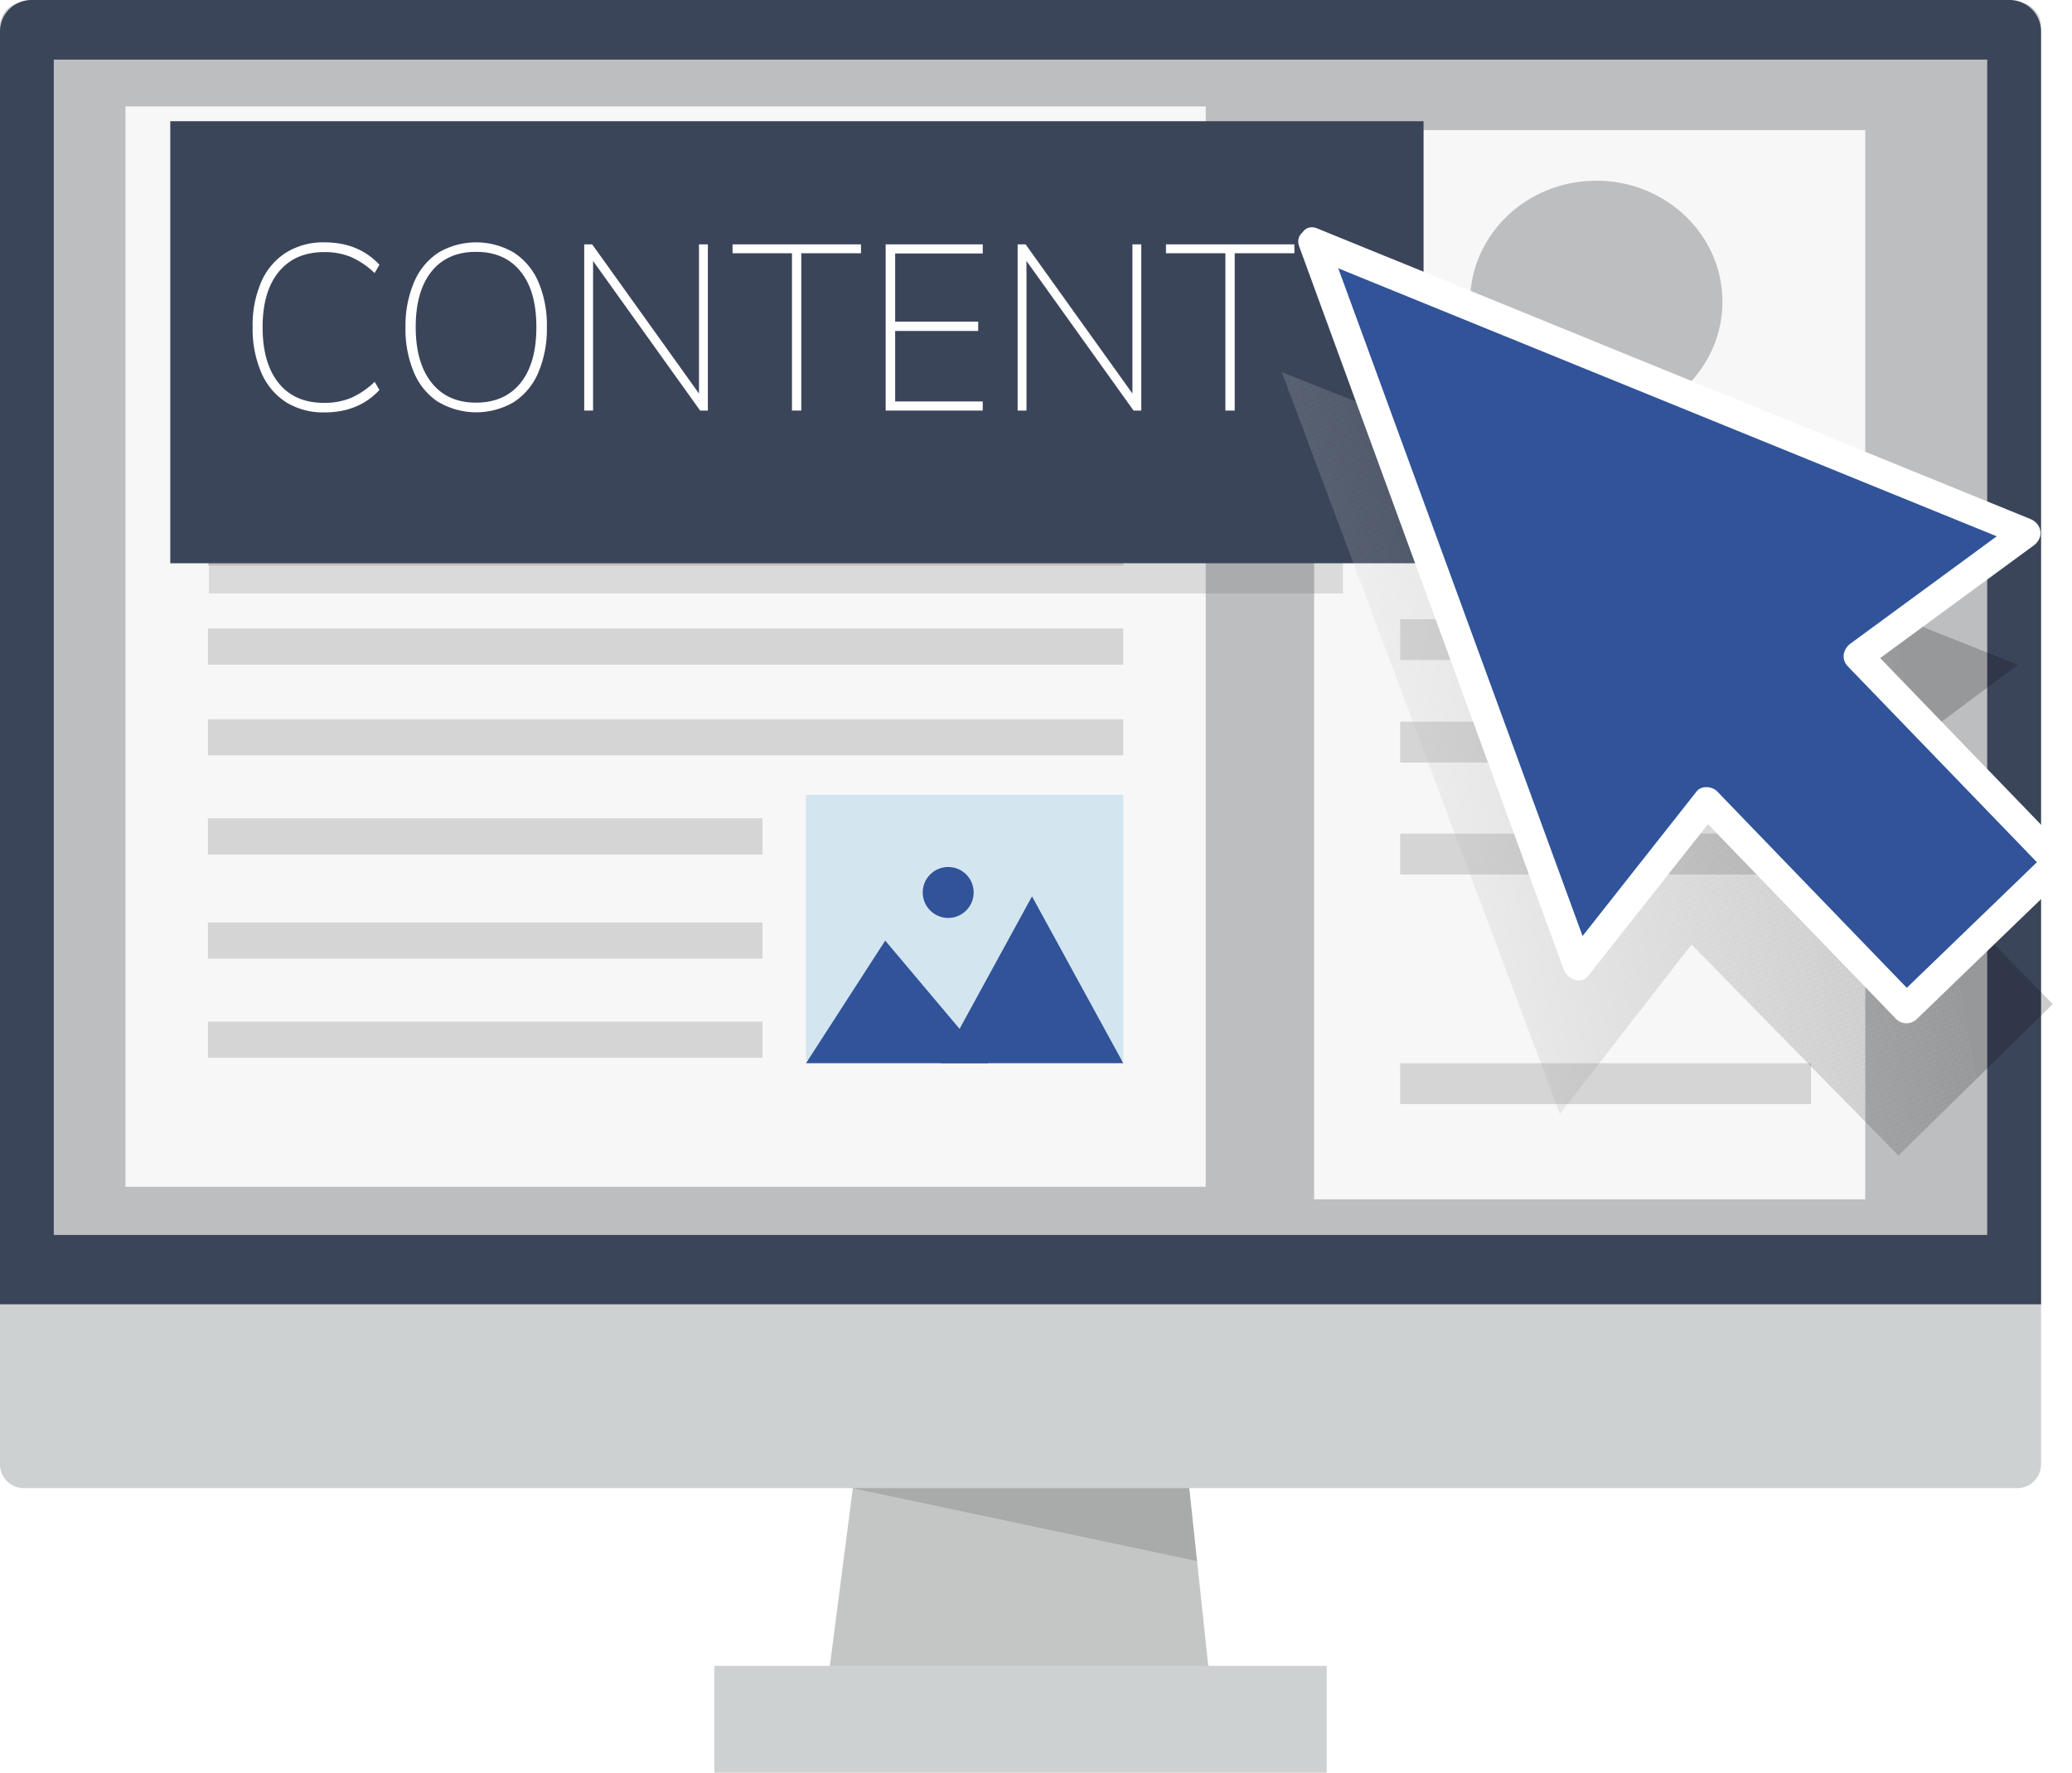
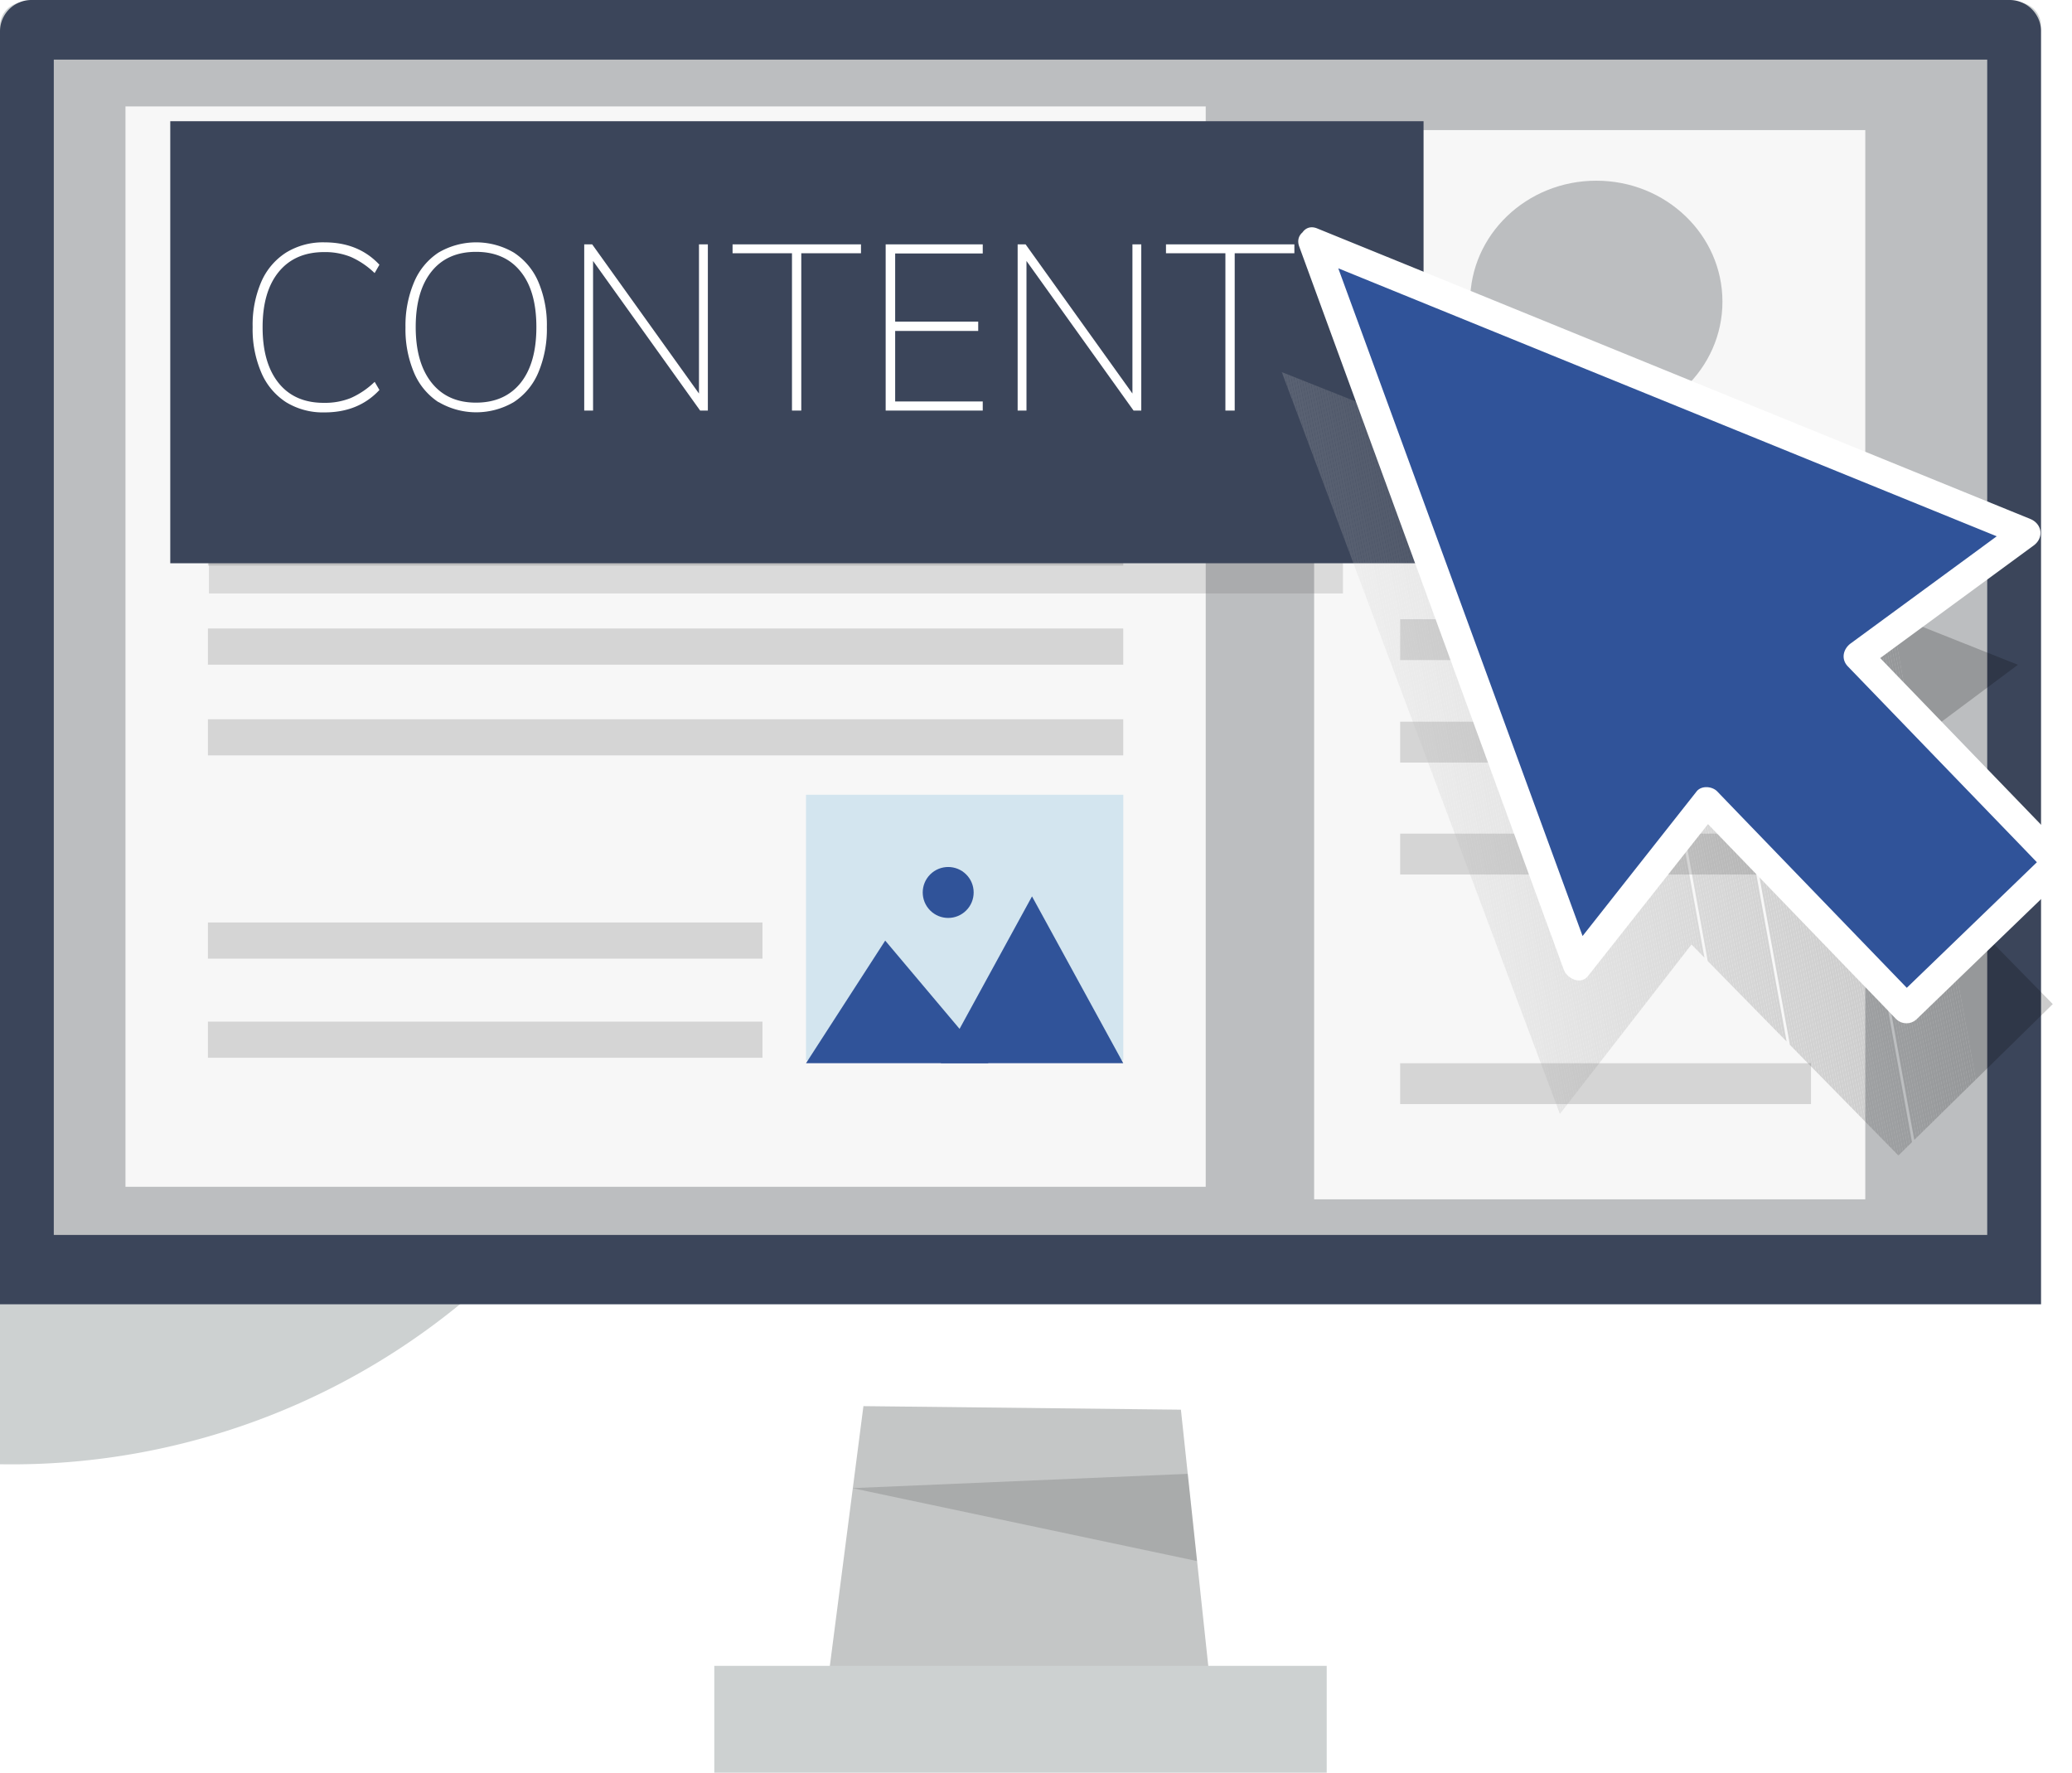
<svg xmlns="http://www.w3.org/2000/svg" viewBox="0 0 630.51 539.36">
  <defs>
    <style>.cls-1{fill:none;}.cls-2{isolation:isolate;}.cls-3{fill:#c4c6c6;}.cls-4{opacity:0.14;}.cls-5{fill:#cdd1d1;}.cls-6{fill:#3b455a;}.cls-7{fill:#bcbec0;}.cls-8{fill:#f7f7f7;}.cls-9{opacity:0.22;}.cls-10{fill:#59595b;}.cls-11{opacity:0.19;}.cls-12{fill:#d3e5ef;}.cls-13{mix-blend-mode:multiply;opacity:0.2;}.cls-14{clip-path:url(#clip-path);}.cls-15{fill:#fff;}.cls-16{fill:#fefefe;}.cls-17{fill:#fdfdfd;}.cls-18{fill:#fcfcfc;}.cls-19{fill:#fbfbfb;}.cls-20{fill:#fafafa;}.cls-21{fill:#f9f9f9;}.cls-22{fill:#f8f8f8;}.cls-23{fill:#f6f6f6;}.cls-24{fill:#f5f5f5;}.cls-25{fill:#f4f4f4;}.cls-26{fill:#f3f3f3;}.cls-27{fill:#f2f2f2;}.cls-28{fill:#f1f1f1;}.cls-29{fill:#f0f0f0;}.cls-30{fill:#efefef;}.cls-31{fill:#eee;}.cls-32{fill:#ededed;}.cls-33{fill:#ececec;}.cls-34{fill:#ebebeb;}.cls-35{fill:#eaeaea;}.cls-36{fill:#e9e9e9;}.cls-37{fill:#e8e8e8;}.cls-38{fill:#e7e7e7;}.cls-39{fill:#e6e6e6;}.cls-40{fill:#e5e5e5;}.cls-41{fill:#e4e4e4;}.cls-42{fill:#e3e3e3;}.cls-43{fill:#e2e2e2;}.cls-44{fill:#e1e1e1;}.cls-45{fill:#e0e0e0;}.cls-46{fill:#dfdfdf;}.cls-47{fill:#dedede;}.cls-48{fill:#ddd;}.cls-49{fill:#dcdcdc;}.cls-50{fill:#dbdbdb;}.cls-51{fill:#dadada;}.cls-52{fill:#d9d9d9;}.cls-53{fill:#d8d8d8;}.cls-54{fill:#d7d7d7;}.cls-55{fill:#d6d6d6;}.cls-56{fill:#d5d5d5;}.cls-57{fill:#d4d4d4;}.cls-58{fill:#d3d3d3;}.cls-59{fill:#d2d2d2;}.cls-60{fill:#d1d1d1;}.cls-61{fill:#d0d0d0;}.cls-62{fill:#cfcfcf;}.cls-63{fill:#cecece;}.cls-64{fill:#cdcdcd;}.cls-65{fill:#ccc;}.cls-66{fill:#cbcbcb;}.cls-67{fill:#cacaca;}.cls-68{fill:#c9c9c9;}.cls-69{fill:#c8c8c8;}.cls-70{fill:#c7c7c7;}.cls-71{fill:#c6c6c6;}.cls-72{fill:#c5c5c5;}.cls-73{fill:#c4c4c4;}.cls-74{fill:#c3c3c3;}.cls-75{fill:#c2c2c2;}.cls-76{fill:#c1c1c1;}.cls-77{fill:silver;}.cls-78{fill:#bfbfbf;}.cls-79{fill:#bebebe;}.cls-80{fill:#bdbdbd;}.cls-81{fill:#bcbcbc;}.cls-82{fill:#bbb;}.cls-83{fill:#bababa;}.cls-84{fill:#b9b9b9;}.cls-85{fill:#b8b8b8;}.cls-86{fill:#b7b7b7;}.cls-87{fill:#b6b6b6;}.cls-88{fill:#b5b5b5;}.cls-89{fill:#b4b4b4;}.cls-90{fill:#b3b3b3;}.cls-91{fill:#b2b2b2;}.cls-92{fill:#b1b1b1;}.cls-93{fill:#b0b0b0;}.cls-94{fill:#afafaf;}.cls-95{fill:#aeaeae;}.cls-96{fill:#adadad;}.cls-97{fill:#acacac;}.cls-98{fill:#ababab;}.cls-99{fill:#aaa;}.cls-100{fill:#a9a9a9;}.cls-101{fill:#a8a8a8;}.cls-102{fill:#a7a7a7;}.cls-103{fill:#a6a6a6;}.cls-104{fill:#a5a5a5;}.cls-105{fill:#a4a4a4;}.cls-106{fill:#a3a3a3;}.cls-107{fill:#a2a2a2;}.cls-108{fill:#a1a1a1;}.cls-109{fill:#a0a0a0;}.cls-110{fill:#9e9e9e;}.cls-111{fill:#9d9d9d;}.cls-112{fill:#9c9c9c;}.cls-113{fill:#9b9b9b;}.cls-114{fill:#9a9a9a;}.cls-115{fill:#999;}.cls-116{fill:#989898;}.cls-117{fill:#979797;}.cls-118{fill:#969696;}.cls-119{fill:#959595;}.cls-120{fill:#949494;}.cls-121{fill:#939393;}.cls-122{fill:#929292;}.cls-123{fill:#919191;}.cls-124{fill:#909090;}.cls-125{fill:#8f8f8f;}.cls-126{fill:#8e8e8e;}.cls-127{fill:#8d8d8d;}.cls-128{fill:#8c8c8c;}.cls-129{fill:#8b8b8b;}.cls-130{fill:#8a8a8a;}.cls-131{fill:#898989;}.cls-132{fill:#888;}.cls-133{fill:#878787;}.cls-134{fill:#868686;}.cls-135{fill:#858585;}.cls-136{fill:#848484;}.cls-137{fill:#838383;}.cls-138{fill:#828282;}.cls-139{fill:#818181;}.cls-140{fill:gray;}.cls-141{fill:#7f7f7f;}.cls-142{fill:#7e7e7e;}.cls-143{fill:#7d7d7d;}.cls-144{fill:#7c7c7c;}.cls-145{fill:#7b7b7b;}.cls-146{fill:#7a7a7a;}.cls-147{fill:#797979;}.cls-148{fill:#787878;}.cls-149{fill:#777;}.cls-150{fill:#767676;}.cls-151{fill:#757575;}.cls-152{fill:#747474;}.cls-153{fill:#737373;}.cls-154{fill:#727272;}.cls-155{fill:#717171;}.cls-156{fill:#707070;}.cls-157{fill:#6f6f6f;}.cls-158{fill:#6e6e6e;}.cls-159{fill:#6d6d6d;}.cls-160{fill:#6c6c6c;}.cls-161{fill:#6b6b6b;}.cls-162{fill:#6a6a6a;}.cls-163{fill:#696969;}.cls-164{fill:#686868;}.cls-165{fill:#676767;}.cls-166{fill:#666;}.cls-167{fill:#656565;}.cls-168{fill:#646464;}.cls-169{fill:#636363;}.cls-170{fill:#626262;}.cls-171{fill:#616161;}.cls-172{fill:#606060;}.cls-173{fill:#5f5f5f;}.cls-174{fill:#5e5e5e;}.cls-175{fill:#5d5d5d;}.cls-176{fill:#5c5c5c;}.cls-177{fill:#5b5b5b;}.cls-178{fill:#5a5a5a;}.cls-179{fill:#595959;}.cls-180{fill:#575757;}.cls-181{fill:#565656;}.cls-182{fill:#555;}.cls-183{fill:#545454;}.cls-184{fill:#535353;}.cls-185{fill:#525252;}.cls-186{fill:#515151;}.cls-187{fill:#505050;}.cls-188{fill:#4f4f4f;}.cls-189{fill:#4e4e4e;}.cls-190{fill:#4d4d4d;}.cls-191{fill:#4c4c4c;}.cls-192{fill:#4b4b4b;}.cls-193{fill:#4a4a4a;}.cls-194{fill:#494949;}.cls-195{fill:#484848;}.cls-196{fill:#474747;}.cls-197{fill:#464646;}.cls-198{fill:#454545;}.cls-199{fill:#444;}.cls-200{fill:#434343;}.cls-201{fill:#424242;}.cls-202{fill:#414141;}.cls-203{fill:#404040;}.cls-204{fill:#3f3f3f;}.cls-205{fill:#3e3e3e;}.cls-206{fill:#3d3d3d;}.cls-207{fill:#3c3c3c;}.cls-208{fill:#3b3b3b;}.cls-209{fill:#3a3a3a;}.cls-210{fill:#393939;}.cls-211{fill:#383838;}.cls-212{fill:#373737;}.cls-213{fill:#363636;}.cls-214{fill:#353535;}.cls-215{fill:#343434;}.cls-216{fill:#333;}.cls-217{fill:#323232;}.cls-218{fill:#313131;}.cls-219{fill:#2f2f2f;}.cls-220{fill:#2e2e2e;}.cls-221{fill:#2d2d2d;}.cls-222{fill:#2c2c2c;}.cls-223{fill:#2b2b2b;}.cls-224{fill:#2a2a2a;}.cls-225{fill:#292929;}.cls-226{fill:#282828;}.cls-227{fill:#272727;}.cls-228{fill:#262626;}.cls-229{fill:#252525;}.cls-230{fill:#242424;}.cls-231{fill:#232323;}.cls-232{fill:#222;}.cls-233{fill:#212121;}.cls-234{fill:#202020;}.cls-235{fill:#1f1f1f;}.cls-236{fill:#1e1e1e;}.cls-237{fill:#1d1d1d;}.cls-238{fill:#1c1c1c;}.cls-239{fill:#1b1b1b;}.cls-240{fill:#1a1a1a;}.cls-241{fill:#191919;}.cls-242{fill:#181818;}.cls-243{fill:#171717;}.cls-244{fill:#161616;}.cls-245{fill:#151515;}.cls-246{fill:#141414;}.cls-247{fill:#131313;}.cls-248{fill:#121212;}.cls-249{fill:#111;}.cls-250{fill:#101010;}.cls-251{fill:#0e0e0e;}.cls-252{fill:#0d0d0d;}.cls-253{fill:#0c0c0c;}.cls-254{fill:#0b0b0b;}.cls-255{fill:#0a0a0a;}.cls-256{fill:#090909;}.cls-257{fill:#080808;}.cls-258{fill:#070707;}.cls-259{fill:#060606;}.cls-260{fill:#050505;}.cls-261{fill:#040404;}.cls-262{fill:#030303;}.cls-263{fill:#020202;}.cls-264{fill:#010101;}.cls-265{fill:#305399;}</style>
    <clipPath id="clip-path">
      <polygon class="cls-1" points="390.04 113.21 474.67 338.93 514.72 287.37 577.68 351.58 601.17 328.55 624.66 305.51 561.71 241.3 614.05 202.27 390.04 113.21" />
    </clipPath>
  </defs>
  <g class="cls-2">
    <g id="Layer_2" data-name="Layer 2">
      <g id="Object">
        <polygon class="cls-3" points="369 519.27 251.09 517.96 262.74 427.84 359.35 428.92 369 519.27" />
        <g class="cls-4">
          <polygon points="259.38 452.79 361.43 448.44 364.26 474.98 259.38 452.79" />
        </g>
-         <path class="cls-5" d="M7.27.69H613.82A7.26,7.26,0,0,1,621.09,8V445.52a7.27,7.27,0,0,1-7.27,7.27H7.27A7.27,7.27,0,0,1,0,445.52V8A7.27,7.27,0,0,1,7.27.69Z" />
+         <path class="cls-5" d="M7.27.69H613.82A7.26,7.26,0,0,1,621.09,8a7.27,7.27,0,0,1-7.27,7.27H7.27A7.27,7.27,0,0,1,0,445.52V8A7.27,7.27,0,0,1,7.27.69Z" />
        <path class="cls-6" d="M0,9.56v387.3H621.09V9.56A9.56,9.56,0,0,0,611.53,0H9.56A9.56,9.56,0,0,0,0,9.56Z" />
        <rect class="cls-7" x="16.37" y="18.14" width="588.34" height="357.61" />
        <rect class="cls-5" x="217.36" y="506.86" width="186.36" height="32.51" />
        <rect class="cls-8" x="399.89" y="39.58" width="167.72" height="325.33" />
        <rect class="cls-8" x="38.18" y="32.38" width="328.72" height="328.72" />
        <ellipse class="cls-7" cx="485.75" cy="91.79" rx="38.39" ry="36.81" />
        <g class="cls-9">
          <rect class="cls-10" x="426.07" y="154.34" width="125.02" height="12.43" />
          <rect class="cls-10" x="426.07" y="188.41" width="125.02" height="12.43" />
        </g>
        <g class="cls-9">
          <rect class="cls-10" x="426.07" y="219.59" width="125.02" height="12.43" />
          <rect class="cls-10" x="426.07" y="253.65" width="125.02" height="12.43" />
        </g>
        <g class="cls-9">
          <rect class="cls-10" x="426.07" y="323.5" width="125.02" height="12.43" />
        </g>
        <g class="cls-9">
          <rect class="cls-10" x="63.27" y="161.08" width="278.53" height="11" />
          <rect class="cls-10" x="63.27" y="191.24" width="278.53" height="11" />
        </g>
        <g class="cls-9">
          <rect class="cls-10" x="63.27" y="218.84" width="278.53" height="11" />
-           <rect class="cls-10" x="63.27" y="249" width="168.75" height="11" />
        </g>
        <g class="cls-9">
          <rect class="cls-10" x="63.27" y="280.68" width="168.75" height="11" />
          <rect class="cls-10" x="63.27" y="310.84" width="168.75" height="11" />
        </g>
        <g class="cls-11">
          <rect class="cls-10" x="63.58" y="46.06" width="345.08" height="134.5" />
        </g>
        <rect class="cls-6" x="51.81" y="36.88" width="381.38" height="134.5" />
        <rect class="cls-12" x="245.27" y="241.82" width="96.54" height="80.8" />
        <g class="cls-13">
          <g class="cls-14">
            <polygon class="cls-15" points="390.04 310.32 397.52 351.58 390.04 351.58 390.04 310.32" />
            <polygon class="cls-15" points="390.04 305.82 398.33 351.58 397.52 351.58 390.04 310.32 390.04 305.82" />
            <polygon class="cls-16" points="390.04 301.33 399.15 351.58 398.33 351.58 390.04 305.82 390.04 301.33" />
            <polygon class="cls-17" points="390.04 296.83 399.96 351.58 399.15 351.58 390.04 301.33 390.04 296.83" />
            <polygon class="cls-18" points="390.04 292.33 400.78 351.58 399.96 351.58 390.04 296.83 390.04 292.33" />
            <polygon class="cls-19" points="390.04 287.84 401.59 351.58 400.78 351.58 390.04 292.33 390.04 287.84" />
            <polygon class="cls-19" points="390.04 283.34 402.41 351.58 401.59 351.58 390.04 287.84 390.04 283.34" />
            <polygon class="cls-20" points="390.04 278.84 403.22 351.58 402.41 351.58 390.04 283.34 390.04 278.84" />
            <polygon class="cls-21" points="390.04 274.35 404.04 351.58 403.22 351.58 390.04 278.84 390.04 274.35" />
            <polygon class="cls-22" points="390.04 269.85 404.85 351.58 404.04 351.58 390.04 274.35 390.04 269.85" />
            <polygon class="cls-8" points="390.04 265.35 405.67 351.58 404.85 351.58 390.04 269.85 390.04 265.35" />
            <polygon class="cls-23" points="390.04 260.86 406.49 351.58 405.67 351.58 390.04 265.35 390.04 260.86" />
            <polygon class="cls-24" points="390.04 256.36 407.3 351.58 406.49 351.58 390.04 260.86 390.04 256.36" />
            <polygon class="cls-25" points="390.04 251.86 408.12 351.58 407.3 351.58 390.04 256.36 390.04 251.86" />
            <polygon class="cls-26" points="390.04 247.37 408.93 351.58 408.12 351.58 390.04 251.86 390.04 247.37" />
            <polygon class="cls-27" points="390.04 242.87 409.75 351.58 408.93 351.58 390.04 247.37 390.04 242.87" />
            <polygon class="cls-28" points="390.04 238.37 410.56 351.58 409.75 351.58 390.04 242.87 390.04 238.37" />
            <polygon class="cls-29" points="390.04 233.88 411.38 351.58 410.56 351.58 390.04 238.37 390.04 233.88" />
            <polygon class="cls-30" points="390.04 229.38 412.19 351.58 411.38 351.58 390.04 233.88 390.04 229.38" />
            <polygon class="cls-31" points="390.04 224.88 413.01 351.58 412.19 351.58 390.04 229.38 390.04 224.88" />
            <polygon class="cls-32" points="390.04 220.39 413.82 351.58 413.01 351.58 390.04 224.88 390.04 220.39" />
            <polygon class="cls-33" points="390.04 215.89 414.64 351.58 413.82 351.58 390.04 220.39 390.04 215.89" />
            <polygon class="cls-34" points="390.04 211.4 415.45 351.58 414.64 351.58 390.04 215.89 390.04 211.4" />
            <polygon class="cls-34" points="390.04 206.9 416.27 351.58 415.45 351.58 390.04 211.4 390.04 206.9" />
            <polygon class="cls-35" points="390.04 202.4 417.08 351.58 416.27 351.58 390.04 206.9 390.04 202.4" />
            <polygon class="cls-36" points="390.04 197.91 417.9 351.58 417.08 351.58 390.04 202.4 390.04 197.91" />
            <polygon class="cls-37" points="390.04 193.41 418.71 351.58 417.9 351.58 390.04 197.91 390.04 193.41" />
            <polygon class="cls-38" points="390.04 188.91 419.53 351.58 418.71 351.58 390.04 193.41 390.04 188.91" />
            <polygon class="cls-39" points="390.04 184.42 420.34 351.58 419.53 351.58 390.04 188.91 390.04 184.42" />
            <polygon class="cls-40" points="390.04 179.92 421.16 351.58 420.34 351.58 390.04 184.42 390.04 179.92" />
            <polygon class="cls-41" points="390.04 175.42 421.97 351.58 421.16 351.58 390.04 179.92 390.04 175.42" />
            <polygon class="cls-42" points="390.04 170.93 422.79 351.58 421.97 351.58 390.04 175.42 390.04 170.93" />
            <polygon class="cls-43" points="390.04 166.43 423.6 351.58 422.79 351.58 390.04 170.93 390.04 166.43" />
            <polygon class="cls-44" points="390.04 161.93 424.42 351.58 423.6 351.58 390.04 166.43 390.04 161.93" />
            <polygon class="cls-45" points="390.04 157.44 425.23 351.58 424.42 351.58 390.04 161.93 390.04 157.44" />
            <polygon class="cls-46" points="390.04 152.94 426.05 351.58 425.23 351.58 390.04 157.44 390.04 152.94" />
            <polygon class="cls-47" points="390.04 148.44 426.86 351.58 426.05 351.58 390.04 152.94 390.04 148.44" />
            <polygon class="cls-48" points="390.04 143.95 427.68 351.58 426.86 351.58 390.04 148.44 390.04 143.95" />
            <polygon class="cls-49" points="390.04 139.45 428.49 351.58 427.68 351.58 390.04 143.95 390.04 139.45" />
            <polygon class="cls-50" points="390.04 134.95 429.31 351.58 428.49 351.58 390.04 139.45 390.04 134.95" />
            <polygon class="cls-51" points="390.04 130.46 430.12 351.58 429.31 351.58 390.04 134.95 390.04 130.46" />
            <polygon class="cls-52" points="390.04 125.96 430.94 351.58 430.12 351.58 390.04 130.46 390.04 125.96" />
            <polygon class="cls-53" points="390.04 121.46 431.75 351.58 430.94 351.58 390.04 125.96 390.04 121.46" />
            <polygon class="cls-54" points="390.04 116.97 432.57 351.58 431.75 351.58 390.04 121.46 390.04 116.97" />
            <polygon class="cls-55" points="390.17 113.21 433.38 351.58 432.57 351.58 390.04 116.97 390.04 113.21 390.17 113.21" />
            <polygon class="cls-56" points="390.99 113.21 434.2 351.58 433.38 351.58 390.17 113.21 390.99 113.21" />
            <polygon class="cls-57" points="391.8 113.21 435.01 351.58 434.2 351.58 390.99 113.21 391.8 113.21" />
            <polygon class="cls-58" points="392.62 113.21 435.83 351.58 435.01 351.58 391.8 113.21 392.62 113.21" />
            <polygon class="cls-59" points="393.43 113.21 436.64 351.58 435.83 351.58 392.62 113.21 393.43 113.21" />
            <polygon class="cls-60" points="394.25 113.21 437.46 351.58 436.64 351.58 393.43 113.21 394.25 113.21" />
            <polygon class="cls-61" points="395.06 113.21 438.28 351.58 437.46 351.58 394.25 113.21 395.06 113.21" />
            <polygon class="cls-62" points="395.88 113.21 439.09 351.58 438.28 351.58 395.06 113.21 395.88 113.21" />
            <polygon class="cls-63" points="396.69 113.21 439.91 351.58 439.09 351.58 395.88 113.21 396.69 113.21" />
            <polygon class="cls-64" points="397.51 113.21 440.72 351.58 439.91 351.58 396.69 113.21 397.51 113.21" />
            <polygon class="cls-65" points="398.32 113.21 441.54 351.58 440.72 351.58 397.51 113.21 398.32 113.21" />
            <polygon class="cls-66" points="399.14 113.21 442.35 351.58 441.54 351.58 398.32 113.21 399.14 113.21" />
            <polygon class="cls-67" points="399.95 113.21 443.17 351.58 442.35 351.58 399.14 113.21 399.95 113.21" />
            <polygon class="cls-68" points="400.77 113.21 443.98 351.58 443.17 351.58 399.95 113.21 400.77 113.21" />
            <polygon class="cls-69" points="401.58 113.21 444.8 351.58 443.98 351.58 400.77 113.21 401.58 113.21" />
            <polygon class="cls-70" points="402.4 113.21 445.61 351.58 444.8 351.58 401.58 113.21 402.4 113.21" />
            <polygon class="cls-71" points="403.21 113.21 446.43 351.58 445.61 351.58 402.4 113.21 403.21 113.21" />
            <polygon class="cls-72" points="404.03 113.21 447.24 351.58 446.43 351.58 403.21 113.21 404.03 113.21" />
            <polygon class="cls-73" points="404.84 113.21 448.06 351.58 447.24 351.58 404.03 113.21 404.84 113.21" />
            <polygon class="cls-74" points="405.66 113.21 448.87 351.58 448.06 351.58 404.84 113.21 405.66 113.21" />
            <polygon class="cls-75" points="406.48 113.21 449.69 351.58 448.87 351.58 405.66 113.21 406.48 113.21" />
            <polygon class="cls-76" points="407.29 113.21 450.5 351.58 449.69 351.58 406.48 113.21 407.29 113.21" />
            <polygon class="cls-77" points="408.11 113.21 451.32 351.58 450.5 351.58 407.29 113.21 408.11 113.21" />
            <polygon class="cls-78" points="408.92 113.21 452.13 351.58 451.32 351.58 408.11 113.21 408.92 113.21" />
            <polygon class="cls-79" points="409.74 113.21 452.95 351.58 452.13 351.58 408.92 113.21 409.74 113.21" />
            <polygon class="cls-80" points="410.55 113.21 453.76 351.58 452.95 351.58 409.74 113.21 410.55 113.21" />
            <polygon class="cls-81" points="411.37 113.21 454.58 351.58 453.76 351.58 410.55 113.21 411.37 113.21" />
            <polygon class="cls-81" points="412.18 113.21 455.39 351.58 454.58 351.58 411.37 113.21 412.18 113.21" />
            <polygon class="cls-82" points="413 113.21 456.21 351.58 455.39 351.58 412.18 113.21 413 113.21" />
            <polygon class="cls-83" points="413.81 113.21 457.02 351.58 456.21 351.58 413 113.21 413.81 113.21" />
            <polygon class="cls-84" points="414.63 113.21 457.84 351.58 457.02 351.58 413.81 113.21 414.63 113.21" />
            <polygon class="cls-85" points="415.44 113.21 458.65 351.58 457.84 351.58 414.63 113.21 415.44 113.21" />
            <polygon class="cls-86" points="416.26 113.21 459.47 351.58 458.65 351.58 415.44 113.21 416.26 113.21" />
            <polygon class="cls-87" points="417.07 113.21 460.29 351.58 459.47 351.58 416.26 113.21 417.07 113.21" />
            <polygon class="cls-88" points="417.89 113.21 461.1 351.58 460.29 351.58 417.07 113.21 417.89 113.21" />
            <polygon class="cls-89" points="418.7 113.21 461.92 351.58 461.1 351.58 417.89 113.21 418.7 113.21" />
            <polygon class="cls-90" points="419.52 113.21 462.73 351.58 461.92 351.58 418.7 113.21 419.52 113.21" />
            <polygon class="cls-91" points="420.33 113.21 463.55 351.58 462.73 351.58 419.52 113.21 420.33 113.21" />
            <polygon class="cls-92" points="421.15 113.21 464.36 351.58 463.55 351.58 420.33 113.21 421.15 113.21" />
            <polygon class="cls-93" points="421.96 113.21 465.18 351.58 464.36 351.58 421.15 113.21 421.96 113.21" />
            <polygon class="cls-94" points="422.78 113.21 465.99 351.58 465.18 351.58 421.96 113.21 422.78 113.21" />
            <polygon class="cls-95" points="423.59 113.21 466.81 351.58 465.99 351.58 422.78 113.21 423.59 113.21" />
            <polygon class="cls-96" points="424.41 113.21 467.62 351.58 466.81 351.58 423.59 113.21 424.41 113.21" />
            <polygon class="cls-97" points="425.22 113.21 468.44 351.58 467.62 351.58 424.41 113.21 425.22 113.21" />
            <polygon class="cls-98" points="426.04 113.21 469.25 351.58 468.44 351.58 425.22 113.21 426.04 113.21" />
            <polygon class="cls-99" points="426.85 113.21 470.07 351.58 469.25 351.58 426.04 113.21 426.85 113.21" />
            <polygon class="cls-100" points="427.67 113.21 470.88 351.58 470.07 351.58 426.85 113.21 427.67 113.21" />
            <polygon class="cls-101" points="428.48 113.21 471.7 351.58 470.88 351.58 427.67 113.21 428.48 113.21" />
            <polygon class="cls-102" points="429.3 113.21 472.51 351.58 471.7 351.58 428.48 113.21 429.3 113.21" />
            <polygon class="cls-103" points="430.11 113.21 473.33 351.58 472.51 351.58 429.3 113.21 430.11 113.21" />
            <polygon class="cls-104" points="430.93 113.21 474.14 351.58 473.33 351.58 430.11 113.21 430.93 113.21" />
            <polygon class="cls-105" points="431.74 113.21 474.96 351.58 474.14 351.58 430.93 113.21 431.74 113.21" />
            <polygon class="cls-106" points="432.56 113.21 475.77 351.58 474.96 351.58 431.74 113.21 432.56 113.21" />
            <polygon class="cls-107" points="433.38 113.21 476.59 351.58 475.77 351.58 432.56 113.21 433.38 113.21" />
            <polygon class="cls-108" points="434.19 113.21 477.4 351.58 476.59 351.58 433.38 113.21 434.19 113.21" />
            <polygon class="cls-109" points="435 113.21 478.22 351.58 477.4 351.58 434.19 113.21 435 113.21" />
            <polygon class="cls-110" points="435.82 113.21 479.03 351.58 478.22 351.58 435 113.21 435.82 113.21" />
            <polygon class="cls-111" points="436.63 113.21 479.85 351.58 479.03 351.58 435.82 113.21 436.63 113.21" />
            <polygon class="cls-112" points="437.45 113.21 480.66 351.58 479.85 351.58 436.63 113.21 437.45 113.21" />
            <polygon class="cls-113" points="438.27 113.21 481.48 351.58 480.66 351.58 437.45 113.21 438.27 113.21" />
            <polygon class="cls-114" points="439.08 113.21 482.29 351.58 481.48 351.58 438.27 113.21 439.08 113.21" />
            <polygon class="cls-115" points="439.9 113.21 483.11 351.58 482.29 351.58 439.08 113.21 439.9 113.21" />
            <polygon class="cls-116" points="440.71 113.21 483.92 351.58 483.11 351.58 439.9 113.21 440.71 113.21" />
            <polygon class="cls-117" points="441.53 113.21 484.74 351.58 483.92 351.58 440.71 113.21 441.53 113.21" />
            <polygon class="cls-118" points="442.34 113.21 485.55 351.58 484.74 351.58 441.53 113.21 442.34 113.21" />
            <polygon class="cls-119" points="443.16 113.21 486.37 351.58 485.55 351.58 442.34 113.21 443.16 113.21" />
            <polygon class="cls-120" points="443.97 113.21 487.19 351.58 486.37 351.58 443.16 113.21 443.97 113.21" />
            <polygon class="cls-121" points="444.79 113.21 488 351.58 487.19 351.58 443.97 113.21 444.79 113.21" />
            <polygon class="cls-122" points="445.6 113.21 488.81 351.58 488 351.58 444.79 113.21 445.6 113.21" />
            <polygon class="cls-123" points="446.42 113.21 489.63 351.58 488.81 351.58 445.6 113.21 446.42 113.21" />
            <polygon class="cls-124" points="447.23 113.21 490.44 351.58 489.63 351.58 446.42 113.21 447.23 113.21" />
            <polygon class="cls-125" points="448.05 113.21 491.26 351.58 490.44 351.58 447.23 113.21 448.05 113.21" />
            <polygon class="cls-126" points="448.86 113.21 492.08 351.58 491.26 351.58 448.05 113.21 448.86 113.21" />
            <polygon class="cls-127" points="449.68 113.21 492.89 351.58 492.08 351.58 448.86 113.21 449.68 113.21" />
            <polygon class="cls-128" points="450.49 113.21 493.71 351.58 492.89 351.58 449.68 113.21 450.49 113.21" />
            <polygon class="cls-129" points="451.31 113.21 494.52 351.58 493.71 351.58 450.49 113.21 451.31 113.21" />
            <polygon class="cls-130" points="452.12 113.21 495.34 351.58 494.52 351.58 451.31 113.21 452.12 113.21" />
            <polygon class="cls-131" points="452.94 113.21 496.15 351.58 495.34 351.58 452.12 113.21 452.94 113.21" />
            <polygon class="cls-132" points="453.75 113.21 496.97 351.58 496.15 351.58 452.94 113.21 453.75 113.21" />
            <polygon class="cls-133" points="454.57 113.21 497.78 351.58 496.97 351.58 453.75 113.21 454.57 113.21" />
            <polygon class="cls-134" points="455.38 113.21 498.6 351.58 497.78 351.58 454.57 113.21 455.38 113.21" />
            <polygon class="cls-135" points="456.2 113.21 499.41 351.58 498.6 351.58 455.38 113.21 456.2 113.21" />
            <polygon class="cls-136" points="457.01 113.21 500.23 351.58 499.41 351.58 456.2 113.21 457.01 113.21" />
            <polygon class="cls-137" points="457.83 113.21 501.04 351.58 500.23 351.58 457.01 113.21 457.83 113.21" />
            <polygon class="cls-138" points="458.64 113.21 501.86 351.58 501.04 351.58 457.83 113.21 458.64 113.21" />
            <polygon class="cls-139" points="459.46 113.21 502.67 351.58 501.86 351.58 458.64 113.21 459.46 113.21" />
            <polygon class="cls-140" points="460.27 113.21 503.49 351.58 502.67 351.58 459.46 113.21 460.27 113.21" />
            <polygon class="cls-141" points="461.09 113.21 504.3 351.58 503.49 351.58 460.27 113.21 461.09 113.21" />
            <polygon class="cls-142" points="461.9 113.21 505.12 351.58 504.3 351.58 461.09 113.21 461.9 113.21" />
            <polygon class="cls-143" points="462.72 113.21 505.93 351.58 505.12 351.58 461.9 113.21 462.72 113.21" />
            <polygon class="cls-144" points="463.54 113.21 506.75 351.58 505.93 351.58 462.72 113.21 463.54 113.21" />
            <polygon class="cls-145" points="464.35 113.21 507.56 351.58 506.75 351.58 463.54 113.21 464.35 113.21" />
            <polygon class="cls-146" points="465.17 113.21 508.38 351.58 507.56 351.58 464.35 113.21 465.17 113.21" />
            <polygon class="cls-147" points="465.98 113.21 509.19 351.58 508.38 351.58 465.17 113.21 465.98 113.21" />
            <polygon class="cls-148" points="466.8 113.21 510.01 351.58 509.19 351.58 465.98 113.21 466.8 113.21" />
            <polygon class="cls-149" points="467.61 113.21 510.82 351.58 510.01 351.58 466.8 113.21 467.61 113.21" />
            <polygon class="cls-150" points="468.43 113.21 511.64 351.58 510.82 351.58 467.61 113.21 468.43 113.21" />
            <polygon class="cls-151" points="469.24 113.21 512.46 351.58 511.64 351.58 468.43 113.21 469.24 113.21" />
            <polygon class="cls-152" points="470.06 113.21 513.27 351.58 512.46 351.58 469.24 113.21 470.06 113.21" />
            <polygon class="cls-153" points="470.87 113.21 514.09 351.58 513.27 351.58 470.06 113.21 470.87 113.21" />
            <polygon class="cls-154" points="471.69 113.21 514.9 351.58 514.09 351.58 470.87 113.21 471.69 113.21" />
            <polygon class="cls-155" points="472.5 113.21 515.72 351.58 514.9 351.58 471.69 113.21 472.5 113.21" />
            <polygon class="cls-156" points="473.32 113.21 516.53 351.58 515.72 351.58 472.5 113.21 473.32 113.21" />
            <polygon class="cls-157" points="474.13 113.21 517.35 351.58 516.53 351.58 473.32 113.21 474.13 113.21" />
            <polygon class="cls-158" points="474.95 113.21 518.16 351.58 517.35 351.58 474.13 113.21 474.95 113.21" />
            <polygon class="cls-159" points="475.76 113.21 518.98 351.58 518.16 351.58 474.95 113.21 475.76 113.21" />
            <polygon class="cls-160" points="476.58 113.21 519.79 351.58 518.98 351.58 475.76 113.21 476.58 113.21" />
            <polygon class="cls-161" points="477.39 113.21 520.61 351.58 519.79 351.58 476.58 113.21 477.39 113.21" />
            <polygon class="cls-162" points="478.21 113.21 521.42 351.58 520.61 351.58 477.39 113.21 478.21 113.21" />
            <polygon class="cls-163" points="479.02 113.21 522.24 351.58 521.42 351.58 478.21 113.21 479.02 113.21" />
            <polygon class="cls-164" points="479.84 113.21 523.05 351.58 522.24 351.58 479.02 113.21 479.84 113.21" />
            <polygon class="cls-165" points="480.65 113.21 523.87 351.58 523.05 351.58 479.84 113.21 480.65 113.21" />
            <polygon class="cls-166" points="481.47 113.21 524.68 351.58 523.87 351.58 480.65 113.21 481.47 113.21" />
            <polygon class="cls-167" points="482.28 113.21 525.5 351.58 524.68 351.58 481.47 113.21 482.28 113.21" />
            <polygon class="cls-168" points="483.1 113.21 526.31 351.58 525.5 351.58 482.28 113.21 483.1 113.21" />
            <polygon class="cls-169" points="483.91 113.21 527.13 351.58 526.31 351.58 483.1 113.21 483.91 113.21" />
            <polygon class="cls-170" points="484.73 113.21 527.94 351.58 527.13 351.58 483.91 113.21 484.73 113.21" />
            <polygon class="cls-171" points="485.55 113.21 528.76 351.58 527.94 351.58 484.73 113.21 485.55 113.21" />
            <polygon class="cls-172" points="486.36 113.21 529.57 351.58 528.76 351.58 485.55 113.21 486.36 113.21" />
-             <polygon class="cls-173" points="487.18 113.21 530.39 351.58 529.57 351.58 486.36 113.21 487.18 113.21" />
            <polygon class="cls-174" points="487.99 113.21 531.2 351.58 530.39 351.58 487.18 113.21 487.99 113.21" />
            <polygon class="cls-175" points="488.81 113.21 532.02 351.58 531.2 351.58 487.99 113.21 488.81 113.21" />
            <polygon class="cls-176" points="489.62 113.21 532.83 351.58 532.02 351.58 488.81 113.21 489.62 113.21" />
            <polygon class="cls-177" points="490.44 113.21 533.65 351.58 532.83 351.58 489.62 113.21 490.44 113.21" />
            <polygon class="cls-178" points="491.25 113.21 534.46 351.58 533.65 351.58 490.44 113.21 491.25 113.21" />
            <polygon class="cls-179" points="492.07 113.21 535.28 351.58 534.46 351.58 491.25 113.21 492.07 113.21" />
            <polygon class="cls-180" points="492.88 113.21 536.09 351.58 535.28 351.58 492.07 113.21 492.88 113.21" />
            <polygon class="cls-181" points="493.7 113.21 536.91 351.58 536.09 351.58 492.88 113.21 493.7 113.21" />
            <polygon class="cls-182" points="494.51 113.21 537.72 351.58 536.91 351.58 493.7 113.21 494.51 113.21" />
            <polygon class="cls-183" points="495.33 113.21 538.54 351.58 537.72 351.58 494.51 113.21 495.33 113.21" />
            <polygon class="cls-184" points="496.14 113.21 539.36 351.58 538.54 351.58 495.33 113.21 496.14 113.21" />
            <polygon class="cls-185" points="496.96 113.21 540.17 351.58 539.36 351.58 496.14 113.21 496.96 113.21" />
            <polygon class="cls-186" points="497.77 113.21 540.99 351.58 540.17 351.58 496.96 113.21 497.77 113.21" />
            <polygon class="cls-187" points="498.59 113.21 541.8 351.58 540.99 351.58 497.77 113.21 498.59 113.21" />
            <polygon class="cls-188" points="499.4 113.21 542.62 351.58 541.8 351.58 498.59 113.21 499.4 113.21" />
            <polygon class="cls-189" points="500.22 113.21 543.43 351.58 542.62 351.58 499.4 113.21 500.22 113.21" />
            <polygon class="cls-190" points="501.03 113.21 544.25 351.58 543.43 351.58 500.22 113.21 501.03 113.21" />
            <polygon class="cls-191" points="501.85 113.21 545.06 351.58 544.25 351.58 501.03 113.21 501.85 113.21" />
            <polygon class="cls-192" points="502.66 113.21 545.88 351.58 545.06 351.58 501.85 113.21 502.66 113.21" />
            <polygon class="cls-193" points="503.48 113.21 546.69 351.58 545.88 351.58 502.66 113.21 503.48 113.21" />
            <polygon class="cls-194" points="504.29 113.21 547.51 351.58 546.69 351.58 503.48 113.21 504.29 113.21" />
            <polygon class="cls-195" points="505.11 113.21 548.32 351.58 547.51 351.58 504.29 113.21 505.11 113.21" />
            <polygon class="cls-196" points="505.92 113.21 549.14 351.58 548.32 351.58 505.11 113.21 505.92 113.21" />
            <polygon class="cls-197" points="506.74 113.21 549.95 351.58 549.14 351.58 505.92 113.21 506.74 113.21" />
-             <polygon class="cls-198" points="507.55 113.21 550.77 351.58 549.95 351.58 506.74 113.21 507.55 113.21" />
            <polygon class="cls-199" points="508.37 113.21 551.58 351.58 550.77 351.58 507.55 113.21 508.37 113.21" />
            <polygon class="cls-200" points="509.18 113.21 552.4 351.58 551.58 351.58 508.37 113.21 509.18 113.21" />
            <polygon class="cls-201" points="510 113.21 553.21 351.58 552.4 351.58 509.18 113.21 510 113.21" />
            <polygon class="cls-202" points="510.81 113.21 554.03 351.58 553.21 351.58 510 113.21 510.81 113.21" />
            <polygon class="cls-203" points="511.63 113.21 554.84 351.58 554.03 351.58 510.81 113.21 511.63 113.21" />
            <polygon class="cls-204" points="512.45 113.21 555.66 351.58 554.84 351.58 511.63 113.21 512.45 113.21" />
            <polygon class="cls-205" points="513.26 113.21 556.47 351.58 555.66 351.58 512.45 113.21 513.26 113.21" />
            <polygon class="cls-206" points="514.08 113.21 557.29 351.58 556.47 351.58 513.26 113.21 514.08 113.21" />
            <polygon class="cls-207" points="514.89 113.21 558.1 351.58 557.29 351.58 514.08 113.21 514.89 113.21" />
            <polygon class="cls-208" points="515.71 113.21 558.92 351.58 558.1 351.58 514.89 113.21 515.71 113.21" />
            <polygon class="cls-209" points="516.52 113.21 559.73 351.58 558.92 351.58 515.71 113.21 516.52 113.21" />
            <polygon class="cls-210" points="517.34 113.21 560.55 351.58 559.73 351.58 516.52 113.21 517.34 113.21" />
            <polygon class="cls-211" points="518.15 113.21 561.36 351.58 560.55 351.58 517.34 113.21 518.15 113.21" />
            <polygon class="cls-212" points="518.97 113.21 562.18 351.58 561.36 351.58 518.15 113.21 518.97 113.21" />
            <polygon class="cls-213" points="519.78 113.21 562.99 351.58 562.18 351.58 518.97 113.21 519.78 113.21" />
            <polygon class="cls-214" points="520.6 113.21 563.81 351.58 562.99 351.58 519.78 113.21 520.6 113.21" />
            <polygon class="cls-215" points="521.41 113.21 564.62 351.58 563.81 351.58 520.6 113.21 521.41 113.21" />
            <polygon class="cls-216" points="522.23 113.21 565.44 351.58 564.62 351.58 521.41 113.21 522.23 113.21" />
            <polygon class="cls-217" points="523.04 113.21 566.25 351.58 565.44 351.58 522.23 113.21 523.04 113.21" />
            <polygon class="cls-218" points="523.86 113.21 567.07 351.58 566.25 351.58 523.04 113.21 523.86 113.21" />
            <polygon class="cls-219" points="524.67 113.21 567.88 351.58 567.07 351.58 523.86 113.21 524.67 113.21" />
            <polygon class="cls-220" points="525.49 113.21 568.7 351.58 567.88 351.58 524.67 113.21 525.49 113.21" />
            <polygon class="cls-221" points="526.3 113.21 569.51 351.58 568.7 351.58 525.49 113.21 526.3 113.21" />
            <polygon class="cls-222" points="527.12 113.21 570.33 351.58 569.51 351.58 526.3 113.21 527.12 113.21" />
            <polygon class="cls-223" points="527.93 113.21 571.15 351.58 570.33 351.58 527.12 113.21 527.93 113.21" />
            <polygon class="cls-224" points="528.75 113.21 571.96 351.58 571.15 351.58 527.93 113.21 528.75 113.21" />
            <polygon class="cls-225" points="529.56 113.21 572.78 351.58 571.96 351.58 528.75 113.21 529.56 113.21" />
            <polygon class="cls-226" points="530.38 113.21 573.59 351.58 572.78 351.58 529.56 113.21 530.38 113.21" />
            <polygon class="cls-227" points="531.19 113.21 574.41 351.58 573.59 351.58 530.38 113.21 531.19 113.21" />
            <polygon class="cls-228" points="532.01 113.21 575.22 351.58 574.41 351.58 531.19 113.21 532.01 113.21" />
            <polygon class="cls-229" points="532.82 113.21 576.04 351.58 575.22 351.58 532.01 113.21 532.82 113.21" />
            <polygon class="cls-230" points="533.64 113.21 576.85 351.58 576.04 351.58 532.82 113.21 533.64 113.21" />
            <polygon class="cls-231" points="534.45 113.21 577.67 351.58 576.85 351.58 533.64 113.21 534.45 113.21" />
            <polygon class="cls-232" points="535.27 113.21 578.48 351.58 577.67 351.58 534.45 113.21 535.27 113.21" />
            <polygon class="cls-233" points="536.08 113.21 579.3 351.58 578.48 351.58 535.27 113.21 536.08 113.21" />
            <polygon class="cls-234" points="536.9 113.21 580.11 351.58 579.3 351.58 536.08 113.21 536.9 113.21" />
            <polygon class="cls-235" points="537.71 113.21 580.93 351.58 580.11 351.58 536.9 113.21 537.71 113.21" />
            <polygon class="cls-236" points="538.53 113.21 581.74 351.58 580.93 351.58 537.71 113.21 538.53 113.21" />
            <polygon class="cls-237" points="539.35 113.21 582.56 351.58 581.74 351.58 538.53 113.21 539.35 113.21" />
-             <polygon class="cls-238" points="540.16 113.21 583.37 351.58 582.56 351.58 539.35 113.21 540.16 113.21" />
            <polygon class="cls-239" points="540.98 113.21 584.19 351.58 583.37 351.58 540.16 113.21 540.98 113.21" />
            <polygon class="cls-240" points="541.79 113.21 585 351.58 584.19 351.58 540.98 113.21 541.79 113.21" />
            <polygon class="cls-241" points="542.61 113.21 585.82 351.58 585 351.58 541.79 113.21 542.61 113.21" />
            <polygon class="cls-242" points="543.42 113.21 586.63 351.58 585.82 351.58 542.61 113.21 543.42 113.21" />
            <polygon class="cls-243" points="544.24 113.21 587.45 351.58 586.63 351.58 543.42 113.21 544.24 113.21" />
            <polygon class="cls-244" points="545.05 113.21 588.24 351.47 587.63 351.58 587.45 351.58 544.24 113.21 545.05 113.21" />
            <polygon class="cls-245" points="545.87 113.21 589.03 351.32 588.24 351.47 545.05 113.21 545.87 113.21" />
            <polygon class="cls-246" points="546.68 113.21 589.82 351.18 589.03 351.32 545.87 113.21 546.68 113.21" />
            <polygon class="cls-247" points="547.5 113.21 590.61 351.04 589.82 351.18 546.68 113.21 547.5 113.21" />
            <polygon class="cls-248" points="548.31 113.21 591.4 350.89 590.61 351.04 547.5 113.21 548.31 113.21" />
            <polygon class="cls-249" points="549.13 113.21 592.19 350.75 591.4 350.89 548.31 113.21 549.13 113.21" />
            <polygon class="cls-250" points="549.94 113.21 592.98 350.61 592.19 350.75 549.13 113.21 549.94 113.21" />
            <polygon class="cls-251" points="550.76 113.21 593.77 350.47 592.98 350.61 549.94 113.21 550.76 113.21" />
            <polygon class="cls-252" points="551.57 113.21 594.56 350.32 593.77 350.47 550.76 113.21 551.57 113.21" />
            <polygon class="cls-253" points="552.39 113.21 595.35 350.18 594.56 350.32 551.57 113.21 552.39 113.21" />
            <polygon class="cls-254" points="553.2 113.21 596.14 350.04 595.35 350.18 552.39 113.21 553.2 113.21" />
            <polygon class="cls-255" points="554.02 113.21 596.92 349.89 596.14 350.04 553.2 113.21 554.02 113.21" />
            <polygon class="cls-256" points="554.83 113.21 597.71 349.75 596.92 349.89 554.02 113.21 554.83 113.21" />
            <polygon class="cls-257" points="555.65 113.21 598.5 349.61 597.71 349.75 554.83 113.21 555.65 113.21" />
            <polygon class="cls-258" points="556.46 113.21 599.29 349.46 598.5 349.61 555.65 113.21 556.46 113.21" />
            <polygon class="cls-259" points="557.28 113.21 600.08 349.32 599.29 349.46 556.46 113.21 557.28 113.21" />
            <polygon class="cls-260" points="558.09 113.21 600.87 349.18 600.08 349.32 557.28 113.21 558.09 113.21" />
            <polygon class="cls-261" points="558.91 113.21 601.66 349.04 600.87 349.18 558.09 113.21 558.91 113.21" />
            <polygon class="cls-262" points="559.72 113.21 602.45 348.89 601.66 349.04 558.91 113.21 559.72 113.21" />
            <polygon class="cls-263" points="560.54 113.21 603.24 348.75 602.45 348.89 559.72 113.21 560.54 113.21" />
            <polygon class="cls-264" points="561.35 113.21 604.03 348.61 603.24 348.75 560.54 113.21 561.35 113.21" />
            <polygon points="562.17 113.21 604.82 348.46 604.03 348.61 561.35 113.21 562.17 113.21" />
            <polygon points="624.66 344.87 604.82 348.46 562.17 113.21 624.66 113.21 624.66 344.87" />
          </g>
        </g>
        <path class="cls-15" d="M87.09,122.4a20,20,0,0,1-7.56-9,33.37,33.37,0,0,1-2.65-13.88,33,33,0,0,1,2.65-13.82,20,20,0,0,1,7.56-8.87,21.44,21.44,0,0,1,11.67-3.09q10.35,0,16.7,6.81L114,83.09a24.93,24.93,0,0,0-7.21-4.9,20.9,20.9,0,0,0-8.11-1.49q-8.91,0-13.84,6T79.91,99.57q0,10.94,4.9,17t13.88,6a20.9,20.9,0,0,0,8.11-1.49,25.14,25.14,0,0,0,7.21-4.9l1.45,2.48q-6.36,6.83-16.7,6.82A21.44,21.44,0,0,1,87.09,122.4Z" />
        <path class="cls-15" d="M133.44,122.37a20,20,0,0,1-7.46-9,33.82,33.82,0,0,1-2.59-13.78A33.82,33.82,0,0,1,126,85.86a20,20,0,0,1,7.42-9,22.66,22.66,0,0,1,22.95,0,20,20,0,0,1,7.45,8.91,33.44,33.44,0,0,1,2.59,13.75,33.87,33.87,0,0,1-2.59,13.81,19.91,19.91,0,0,1-7.45,9,22.59,22.59,0,0,1-22.91,0Zm24.95-5.83q4.83-6,4.83-17t-4.8-16.91q-4.8-6-13.56-6t-13.56,6q-4.8,6-4.8,16.87t4.83,16.94q4.83,6.08,13.53,6.07T158.39,116.54Z" />
        <path class="cls-15" d="M212.7,74.35h2.7v50.57h-2.35L180.47,79.4v45.52h-2.69V74.35h2.42l32.5,45.39Z" />
        <path class="cls-15" d="M241,124.92V77.05H222.92v-2.7H262v2.7H243.83v47.87Z" />
        <path class="cls-15" d="M269.51,124.92V74.35h29.54v2.77H272.4V97.86h25.27v2.84H272.4v21.45h26.65v2.77Z" />
        <path class="cls-15" d="M344.6,74.35h2.69v50.57h-2.35L312.36,79.4v45.52h-2.69V74.35h2.42l32.51,45.39Z" />
        <path class="cls-15" d="M372.89,124.92V77.05H354.81v-2.7h39.07v2.7H375.72v47.87Z" />
        <polygon class="cls-265" points="245.27 323.5 269.37 286.19 300.8 323.5 245.27 323.5" />
        <polygon class="cls-265" points="286.28 323.5 314.04 272.74 341.81 323.5 286.28 323.5" />
        <circle class="cls-265" cx="288.54" cy="271.55" r="7.75" transform="translate(-107.51 283.56) rotate(-45)" />
        <polygon class="cls-265" points="399.63 73.78 480.11 293.74 519.42 243.96 580.09 306.83 603.1 284.63 626.1 262.44 565.43 199.57 616.59 162.05 399.63 73.78" />
        <path class="cls-15" d="M395.35,75q13.66,37.37,27.34,74.72,21.6,59,43.19,118.06l9.95,27.18c1,2.77,5.15,4.83,7.41,2l39.32-49.78h-6.27l53,54.89,7.71,8a4.5,4.5,0,0,0,6.27,0l46-44.39a4.51,4.51,0,0,0,0-6.28l-53-54.89-7.7-8-.9,7,51.16-37.52c3.24-2.38,2.59-6.63-1.06-8.11l-73.7-30L427.63,80.41,400.81,69.5c-5.29-2.15-7.59,6.43-2.36,8.56l73.7,30,116.44,47.38,26.82,10.91c-.36-2.71-.71-5.41-1.06-8.12l-51.16,37.52c-2.3,1.69-3.05,4.75-.9,7q26.49,27.45,53,54.89l7.7,8V259.3l-46,44.39h6.27l-53-54.89-7.71-8c-1.52-1.58-4.8-1.87-6.27,0Q496.63,265.71,477,290.61l7.42,1.95q-13.68-37.35-27.34-74.71-21.6-59-43.19-118.06-5-13.61-9.95-27.19C402,67.28,393.38,69.58,395.35,75Z" />
      </g>
    </g>
  </g>
</svg>